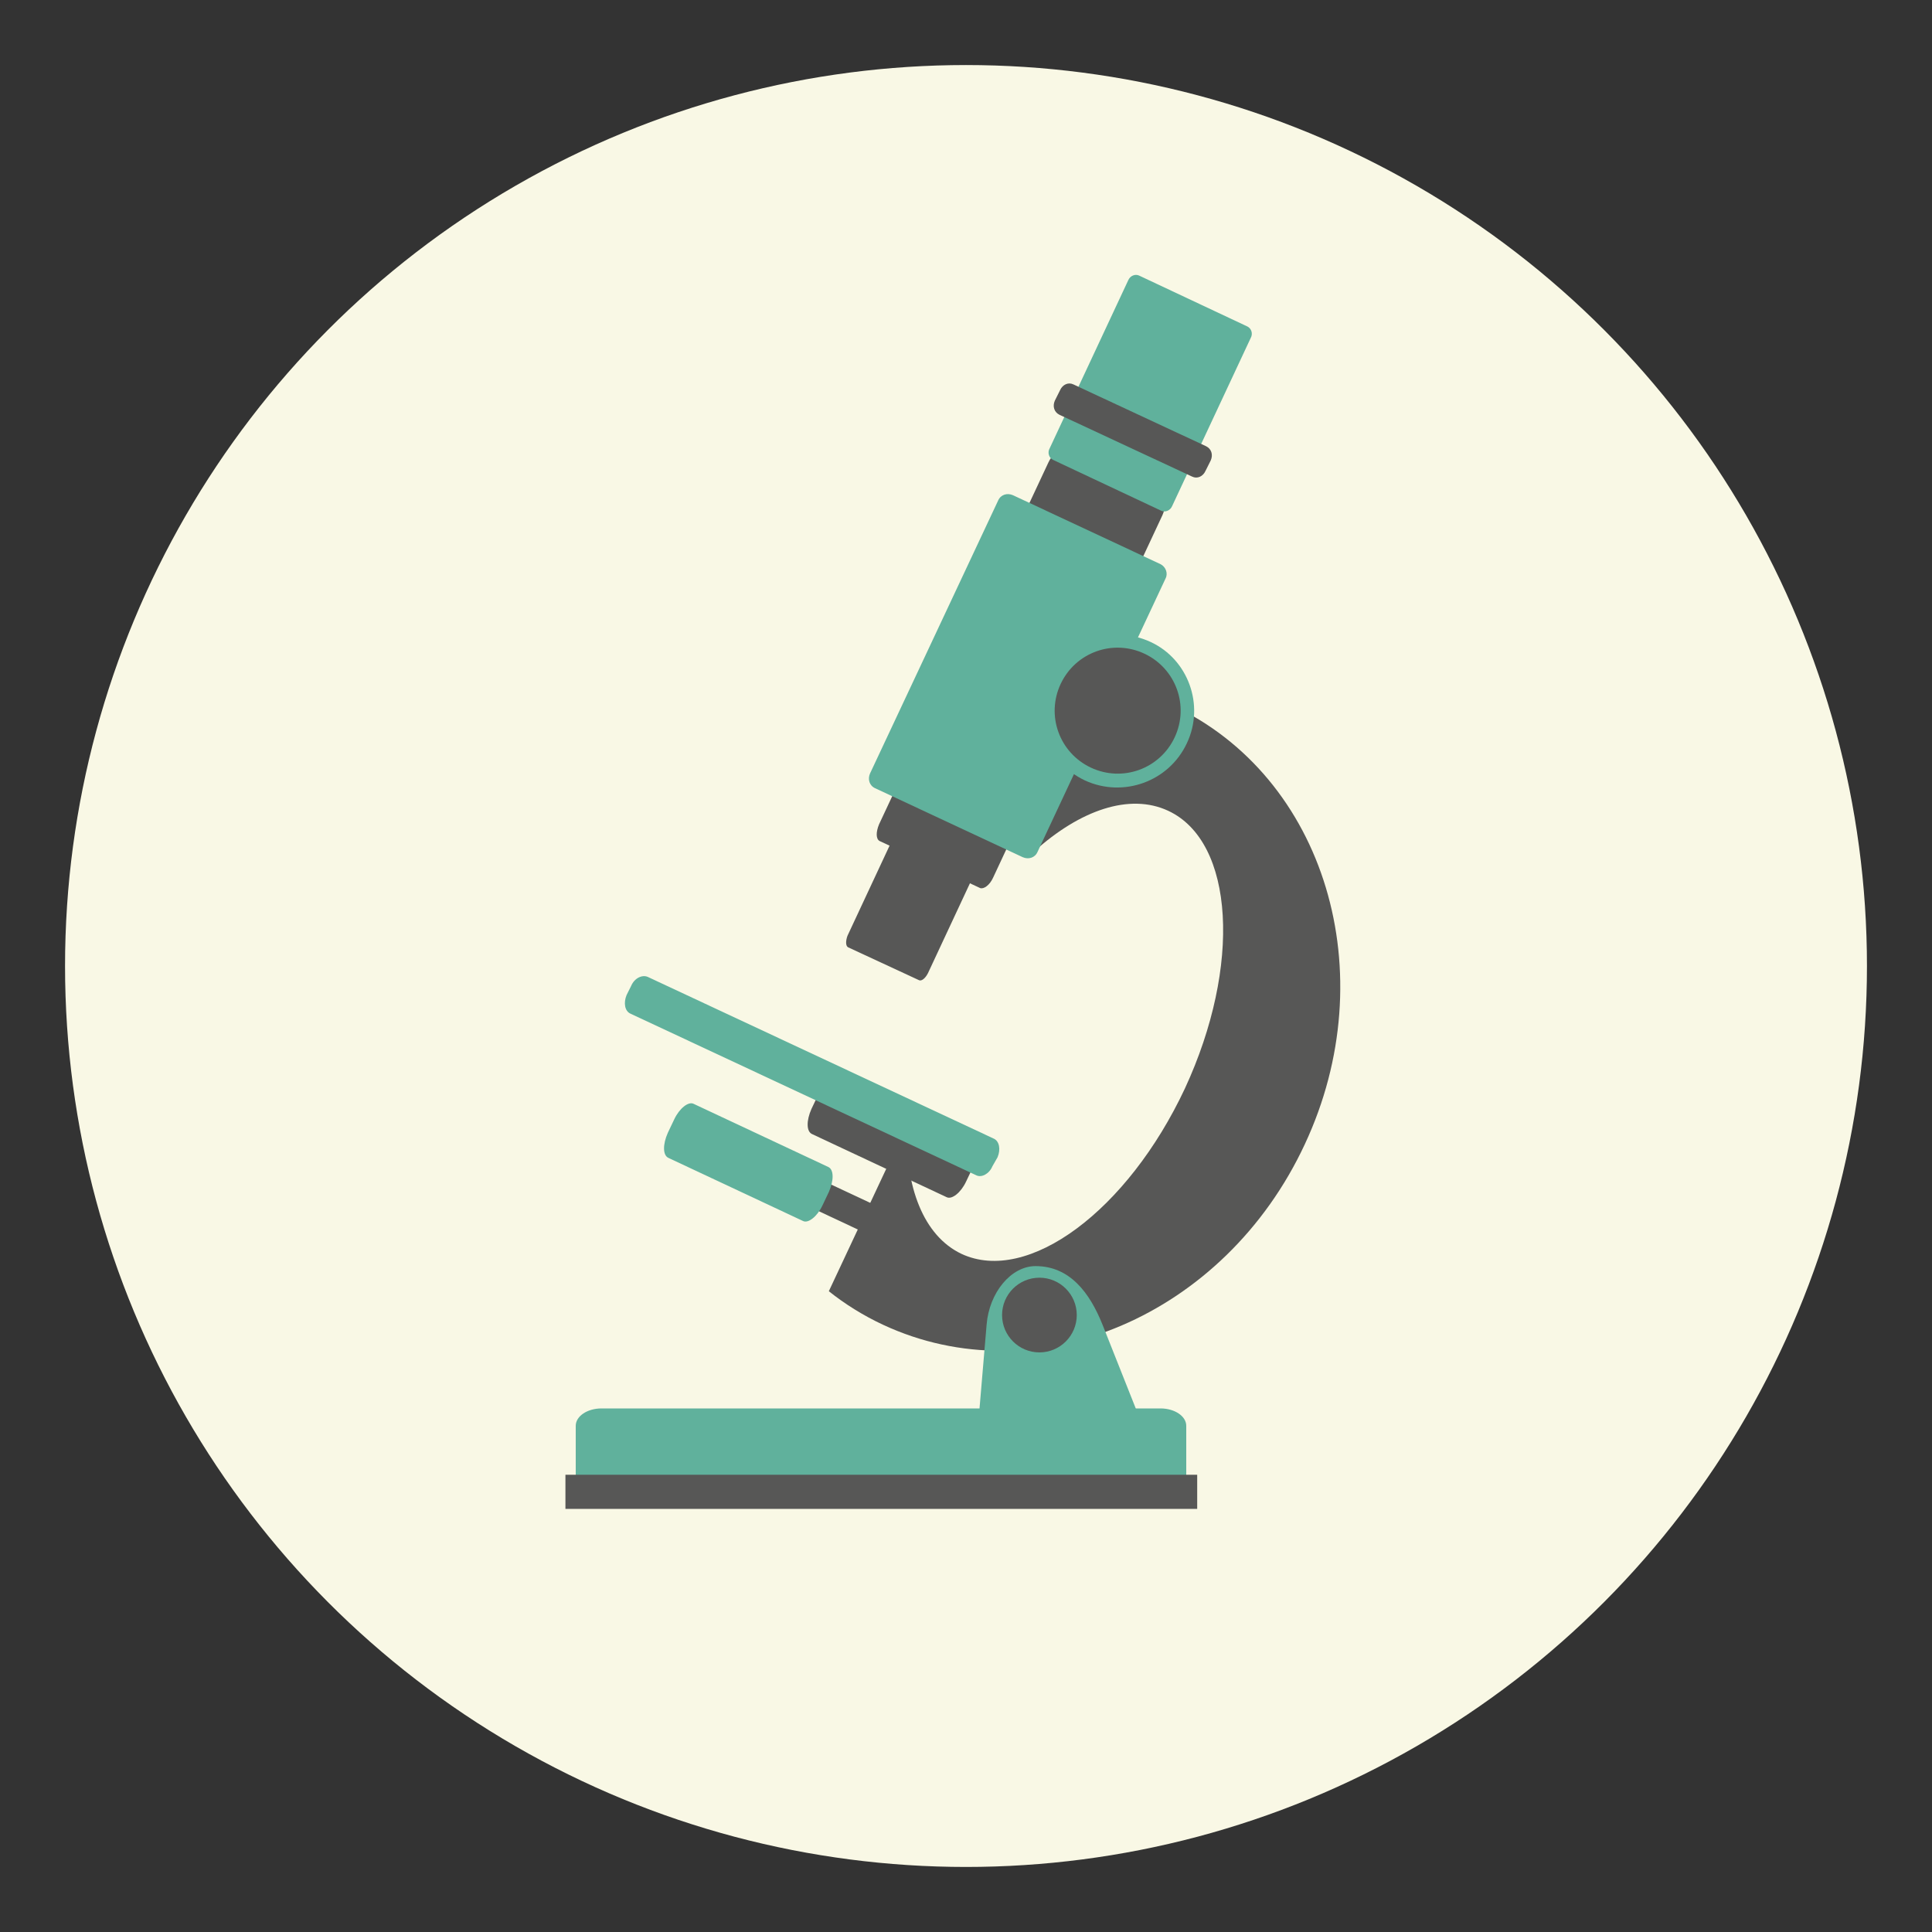
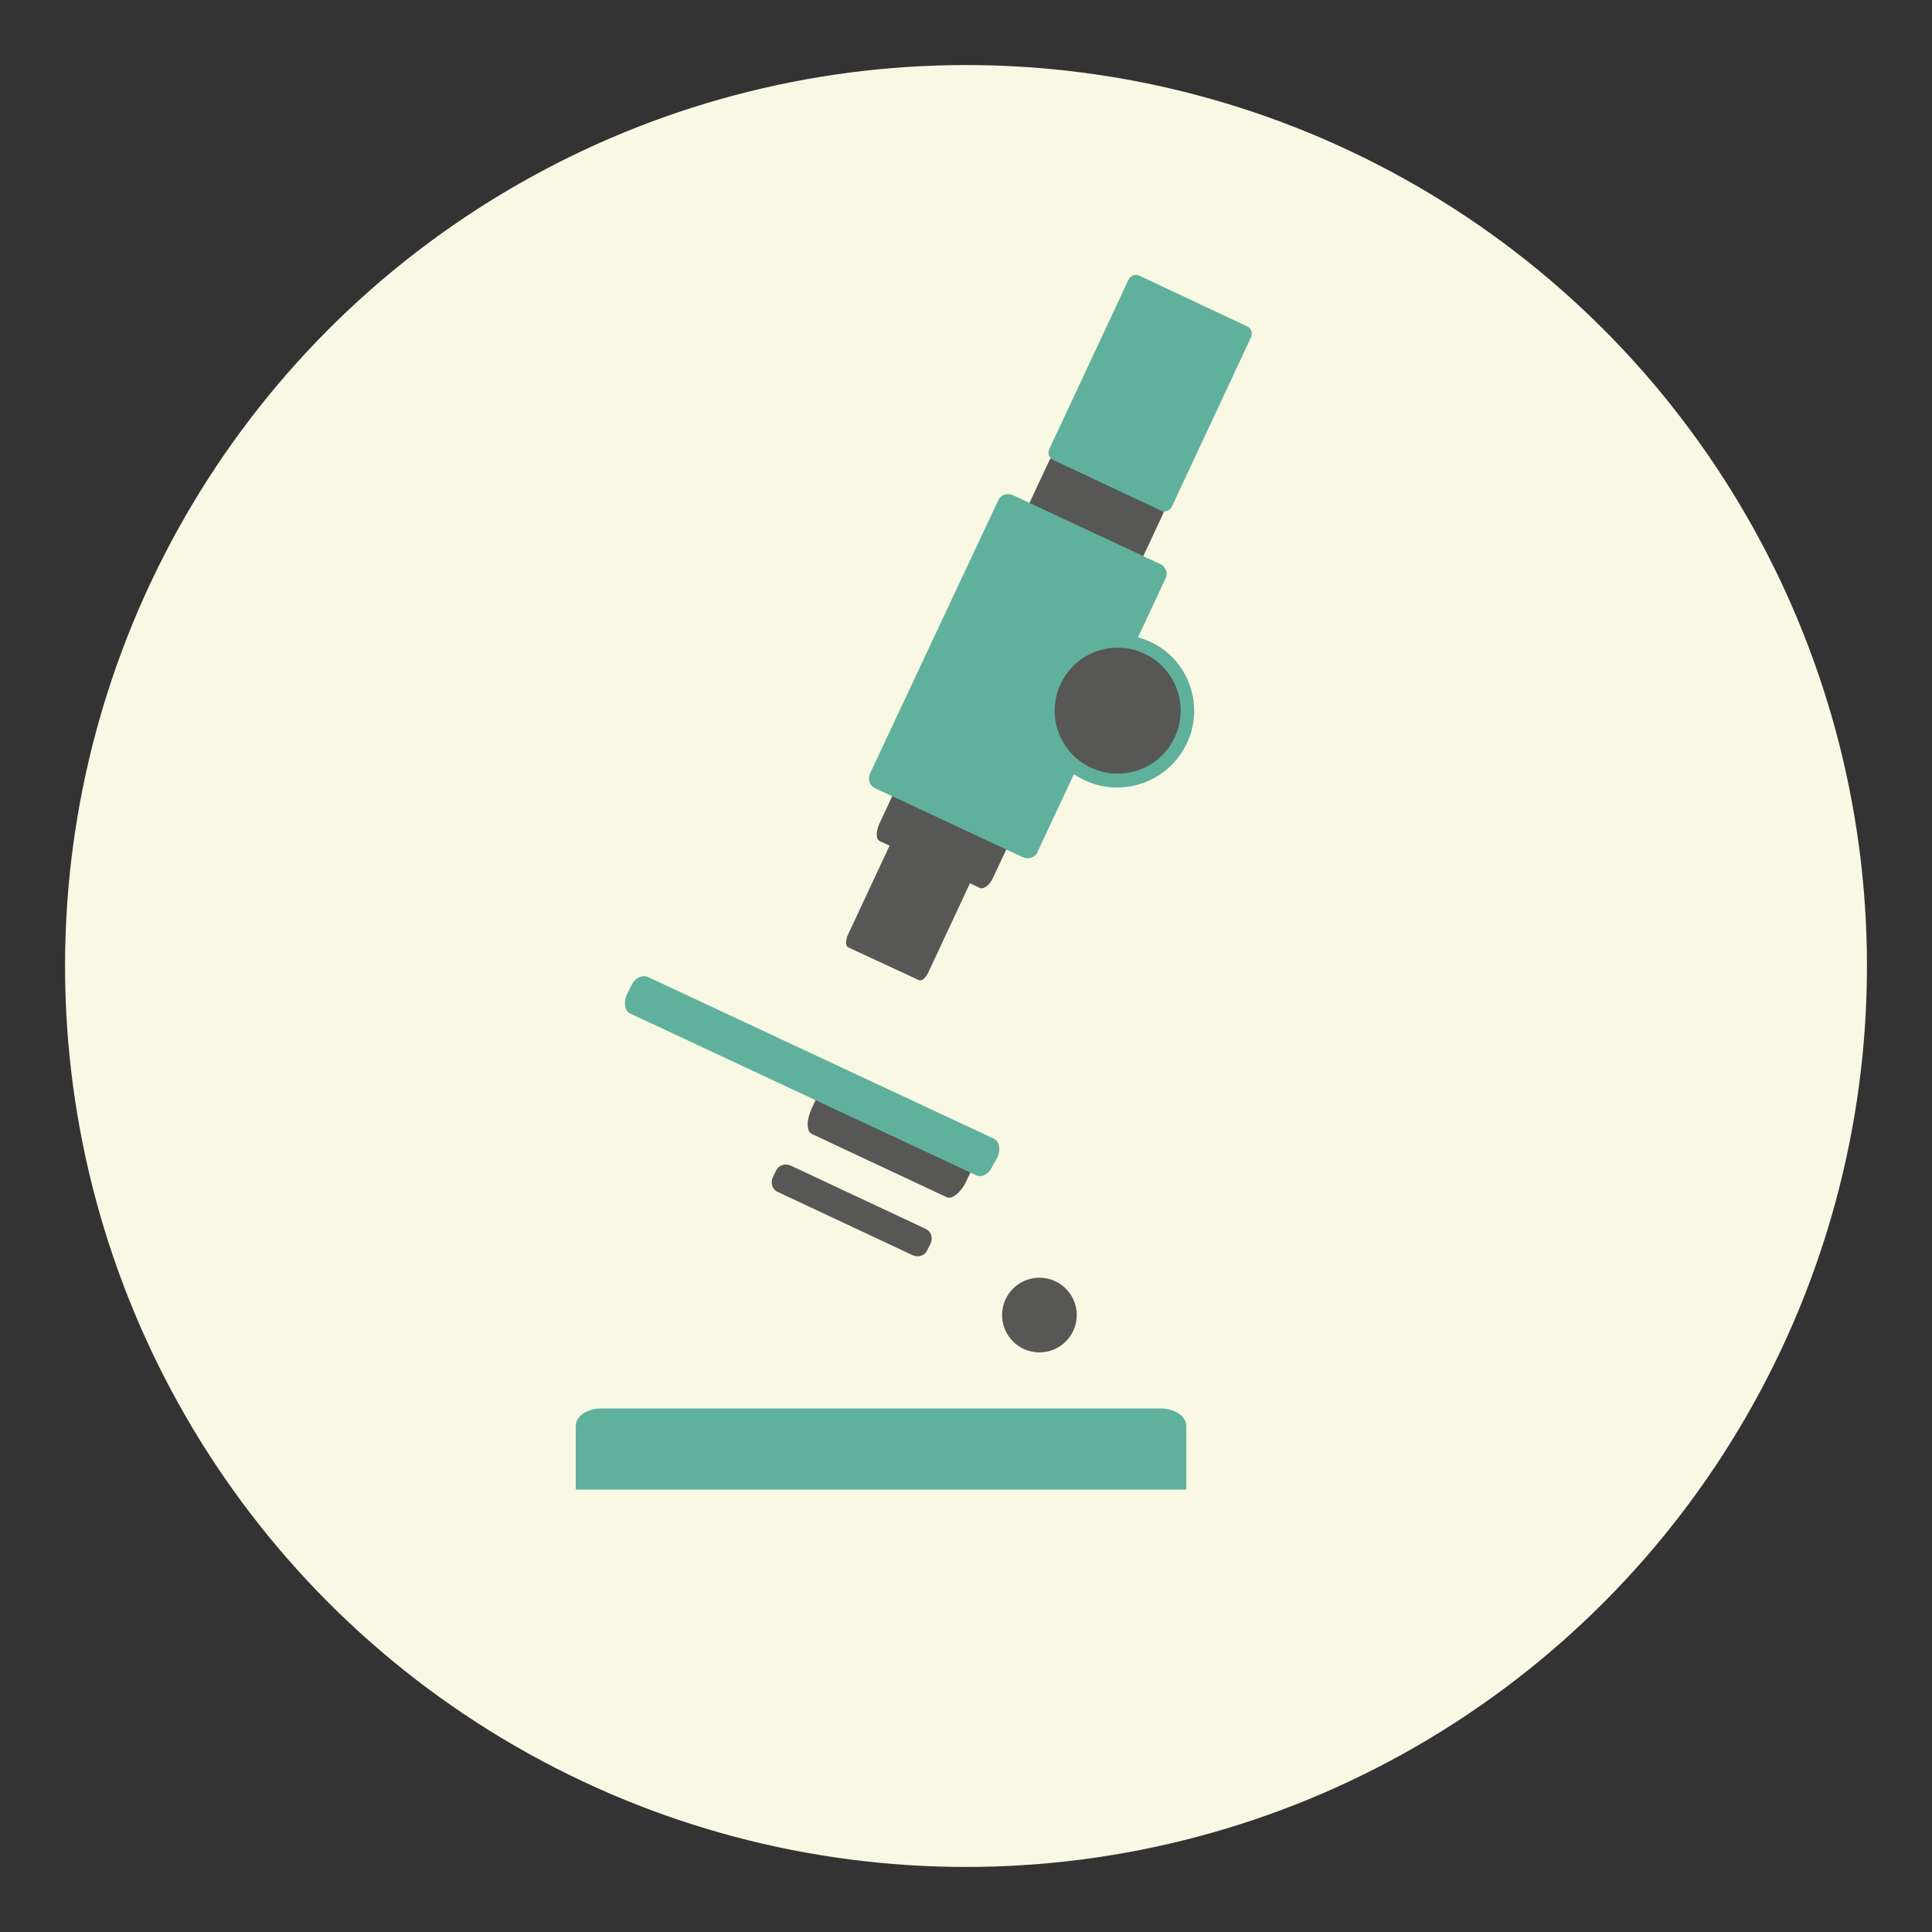
<svg xmlns="http://www.w3.org/2000/svg" version="1.1" id="Layer_1" x="0px" y="0px" viewBox="-199 0 300 300" style="enable-background:new -199 0 300 300;" xml:space="preserve">
  <rect x="-199" y="0" width="300" height="300" fill="#333333" stroke="none" />
  <style type="text/css">
	.st0{fill:#F9F8E5;}
	.st1{fill:#60B19C;}
	.st2{fill:#575756;}
</style>
  <circle class="st0" cx="-49" cy="150" r="139.9" />
  <g>
    <g>
      <g>
        <path class="st1" d="M-14.8,231.3v-9.9c0-1.5-1.8-2.7-4-2.7h-86.8c-2.2,0-4,1.2-4,2.7v9.9H-14.8z" />
      </g>
      <g>
-         <rect x="-111.2" y="229" class="st2" width="98.1" height="5.3" />
-       </g>
+         </g>
      <g>
        <g>
-           <path class="st2" d="M-17,109.5c-3-1.4-6.2-2.5-9.3-3.1l-12.1,25.8c7.1-6.4,14.8-9.1,20.8-6.3c10.3,4.8,11.4,24.1,2.6,43.1      c-8.9,19-24.4,30.5-34.7,25.7c-5.9-2.8-8.8-10.4-8.5-20l-12.1,25.8c2.5,2,5.4,3.8,8.4,5.2c23.8,11.1,53.1-1.4,65.5-28      C16,151.2,6.8,120.6-17,109.5z" />
-         </g>
+           </g>
        <g>
          <path class="st2" d="M-44.8,136.3c-0.5,1.1-1.4,1.8-2,1.6l-15.6-7.3c-0.6-0.3-0.6-1.4-0.1-2.6l26.3-56.2c0.5-1.1,1.4-1.8,2-1.6      l15.6,7.3c0.6,0.3,0.6,1.4,0.1,2.5L-44.8,136.3z" />
        </g>
        <g>
          <path class="st2" d="M-54.9,151.1c-0.4,0.8-1,1.3-1.4,1.1l-11-5.1c-0.4-0.2-0.4-1-0.1-1.8l18.4-39.4c0.4-0.8,1-1.3,1.4-1.1      l11,5.1c0.4,0.2,0.4,1,0.1,1.8L-54.9,151.1z" />
        </g>
        <g>
          <path class="st1" d="M-37.9,132.3c-0.4,0.9-1.4,1.2-2.3,0.8l-22.9-10.7c-0.9-0.4-1.2-1.4-0.8-2.3L-44,77.7      c0.4-0.9,1.4-1.2,2.3-0.8l22.9,10.7C-18,88-17.6,89-18,89.8L-37.9,132.3z" />
        </g>
        <g>
          <path class="st1" d="M-17,78.6c-0.3,0.7-1.1,1-1.7,0.7l-16.8-7.9c-0.6-0.3-0.9-1.1-0.5-1.8l12.2-26.1c0.3-0.7,1.1-1,1.7-0.7      l16.8,7.9c0.6,0.3,0.9,1.1,0.5,1.8L-17,78.6z" />
        </g>
        <g>
-           <path class="st2" d="M-11.8,73.1c-0.4,0.9-1.3,1.3-2.1,0.9l-20.6-9.6c-0.8-0.4-1.1-1.3-0.7-2.2l0.8-1.6c0.4-0.9,1.3-1.3,2.1-0.9      l20.6,9.6c0.8,0.4,1.1,1.3,0.7,2.2L-11.8,73.1z" />
-         </g>
+           </g>
        <g>
          <path class="st2" d="M-55,194.1c-0.4,0.9-1.4,1.2-2.3,0.8l-20.9-9.8c-0.9-0.4-1.2-1.4-0.8-2.3l0.5-1c0.4-0.9,1.4-1.2,2.3-0.8      l20.9,9.8c0.9,0.4,1.2,1.4,0.8,2.3L-55,194.1z" />
        </g>
        <g>
-           <path class="st1" d="M-71.3,187.2c-0.8,1.7-2.2,2.8-3,2.4l-20.9-9.8c-0.9-0.4-0.9-2.1-0.1-3.9l1-2.1c0.8-1.7,2.2-2.8,3-2.4      l20.9,9.8c0.9,0.4,0.9,2.1,0.1,3.9L-71.3,187.2z" />
-         </g>
+           </g>
        <g>
          <path class="st2" d="M-49,183.5c-0.8,1.7-2.2,2.8-3,2.4l-20.9-9.8c-0.9-0.4-0.9-2.1-0.1-3.9l1-2.1c0.8-1.7,2.2-2.8,3-2.4      l20.9,9.8c0.8,0.4,0.9,2.1,0.1,3.9L-49,183.5z" />
        </g>
        <g>
          <path class="st1" d="M-14.7,115.4c-2.8,6-9.9,8.5-15.8,5.8c-6-2.8-8.5-9.9-5.7-15.8c2.8-6,9.9-8.5,15.9-5.7      C-14.5,102.4-11.9,109.5-14.7,115.4z" />
        </g>
        <g>
          <path class="st2" d="M-16.6,114.5c-2.3,4.9-8.1,7-13,4.7c-4.9-2.3-7-8.1-4.7-13c2.3-4.9,8.1-7,13-4.7      C-16.4,103.8-14.3,109.6-16.6,114.5z" />
        </g>
        <g>
          <path class="st1" d="M-44.9,181.1c-0.5,1.2-1.7,1.8-2.5,1.4l-53.7-25.1c-0.9-0.4-1.1-1.7-0.6-2.9l0.7-1.4      c0.5-1.2,1.7-1.8,2.6-1.4l53.7,25.1c0.9,0.4,1.1,1.7,0.6,2.9L-44.9,181.1z" />
        </g>
      </g>
      <g>
-         <path class="st1" d="M-20.3,224.6l-7.5-18.9c-2-5-5.1-9.1-10.4-9.1c-3.8,0-7.2,4.1-7.6,9.1l-1.6,18.9H-20.3z" />
-       </g>
+         </g>
      <g>
        <path class="st2" d="M-31.8,204.2c0,3.2-2.6,5.8-5.8,5.8c-3.2,0-5.8-2.6-5.8-5.8c0-3.2,2.6-5.8,5.8-5.8     C-34.4,198.4-31.8,201-31.8,204.2z" />
      </g>
    </g>
  </g>
</svg>